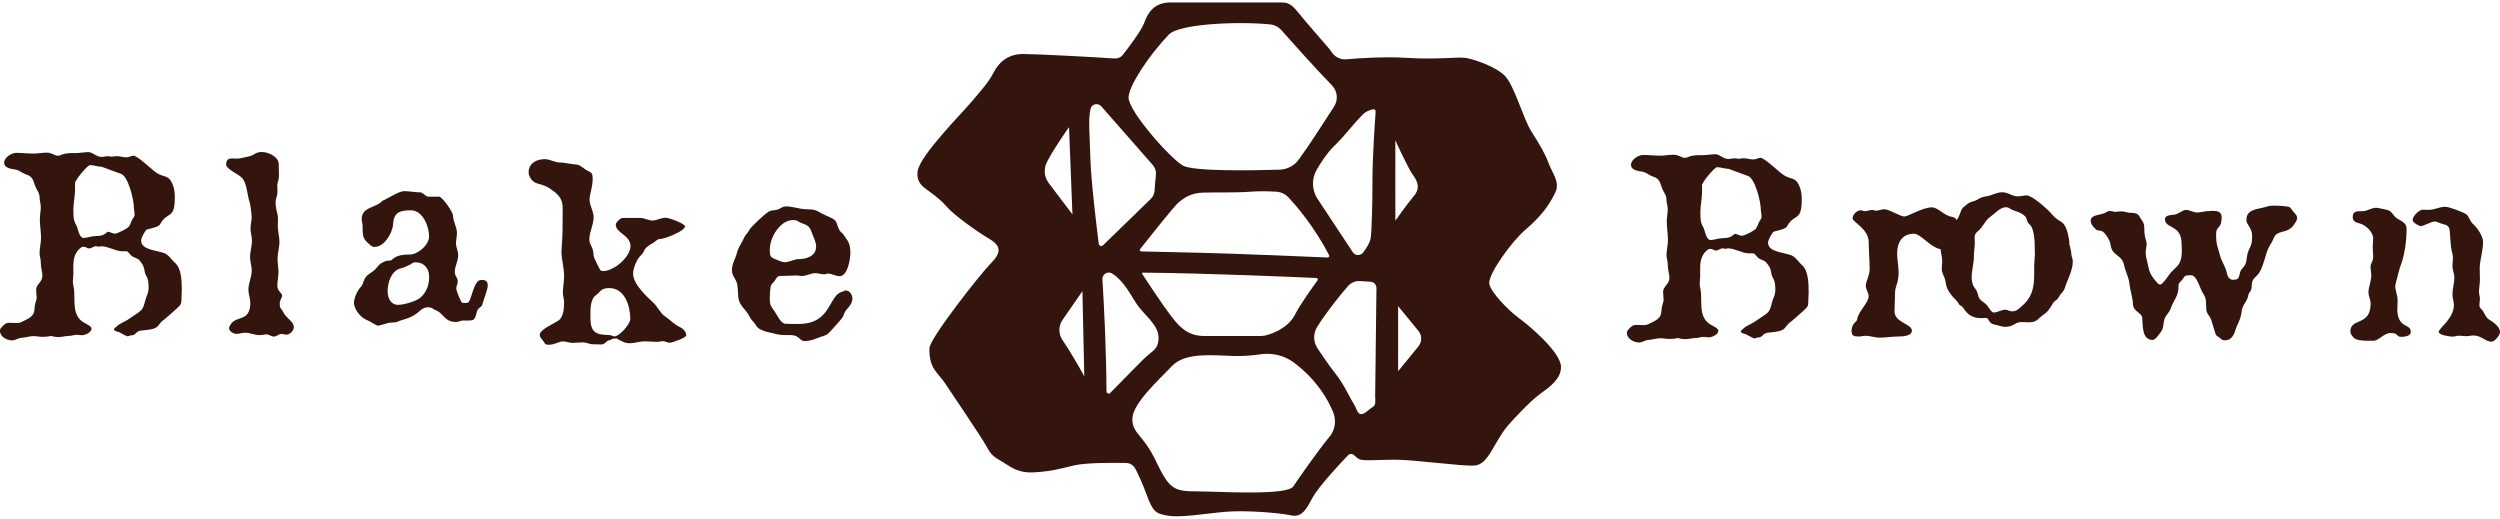
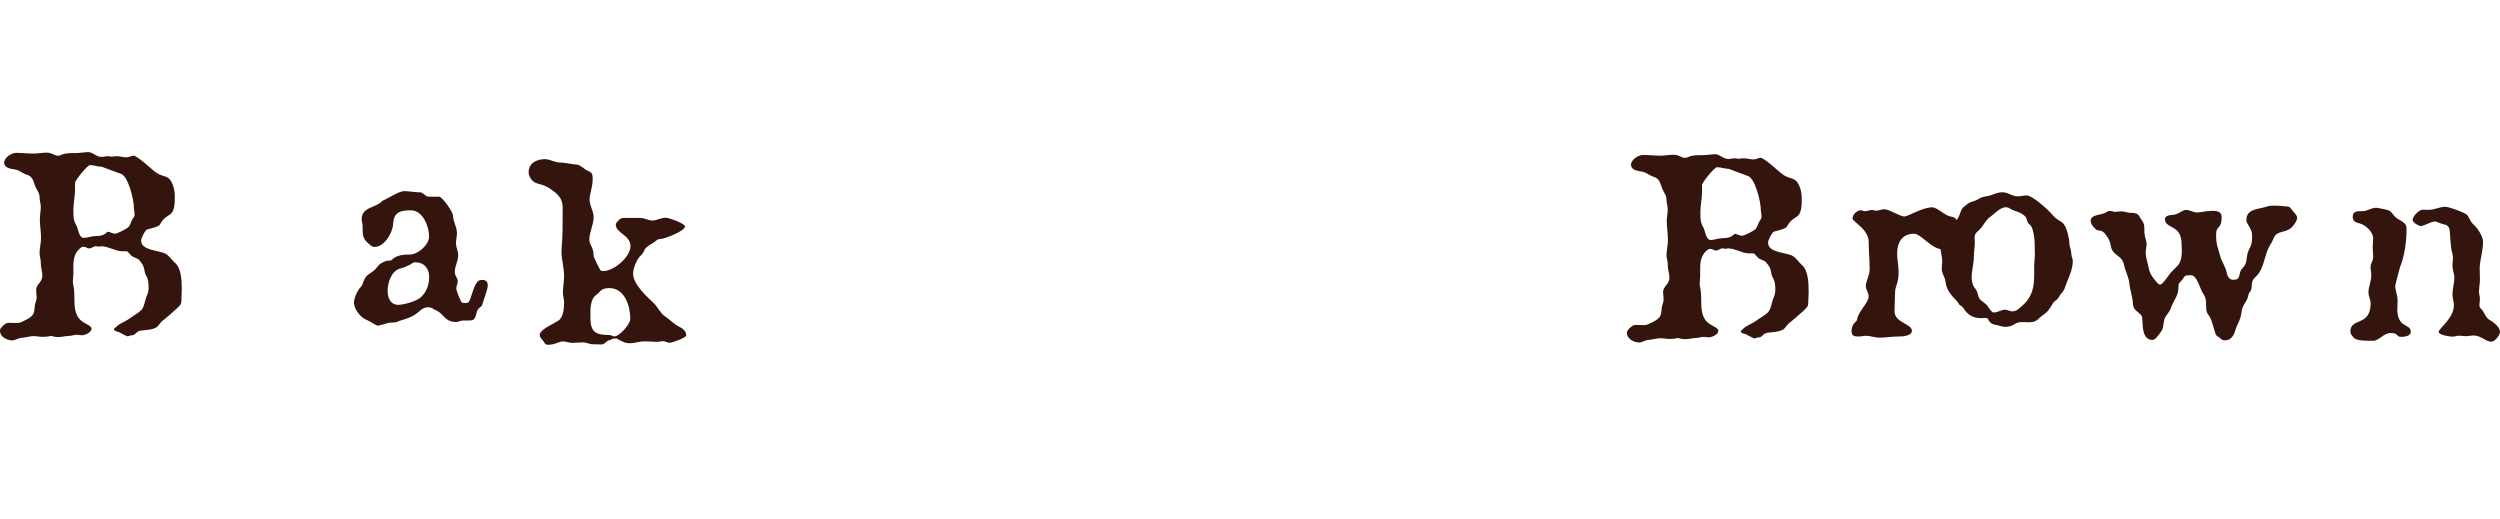
<svg xmlns="http://www.w3.org/2000/svg" width="506" height="105" viewBox="0 0 506 105" fill="none">
  <path d="M33.54 51.369C32.171 50.635 28.566 50.738 28.566 48.699C28.566 48.112 29.198 47.041 29.581 46.557C29.772 46.308 32.068 46.073 32.407 45.384C33.879 42.656 35.38 44.563 35.38 39.986C35.38 39.253 35.335 38.475 35.085 37.742C34.217 35.116 33.275 36.128 31.524 34.867C30.744 34.339 27.815 31.508 27.035 31.508C26.549 31.508 26.167 31.845 25.622 31.845C24.945 31.845 24.298 31.61 23.621 31.61C23.326 31.61 22.988 31.654 22.694 31.713C22.311 31.713 22.061 31.61 21.766 31.61C21.384 31.61 20.986 31.757 20.545 31.757C19.471 31.757 18.779 30.789 17.911 30.789C17.042 30.789 16.203 30.98 15.32 30.98H14.791C14.055 30.98 13.172 31.024 12.598 31.273C12.303 31.376 12.068 31.523 11.729 31.523C11.052 31.523 10.508 30.892 9.478 30.892C8.551 30.892 7.668 31.082 6.74 31.082C5.563 31.082 4.445 30.936 3.282 30.936C2.355 30.936 0.839 31.86 0.839 32.931C0.839 34.001 2.252 34.192 2.988 34.295C4.003 34.441 4.4 35.014 5.283 35.307C6.755 35.747 6.696 36.671 7.197 37.844C7.535 38.622 8.021 39.062 8.021 40.03C8.021 40.661 8.256 41.248 8.256 41.878C8.256 42.7 8.065 43.536 8.065 44.357C8.065 45.619 8.3 46.895 8.3 48.156C8.3 49.227 8.006 50.254 8.006 51.266C8.006 51.838 8.242 52.337 8.242 52.968C8.242 54.229 8.58 55.021 8.58 55.784C8.58 57.148 7.314 57.485 7.314 58.703C7.314 59.143 7.417 59.671 7.417 60.17C7.417 60.463 7.373 60.742 7.27 60.991C6.593 62.795 7.712 63.617 4.93 64.893C4.253 65.186 4.194 65.377 3.355 65.377C3.061 65.377 2.428 65.333 1.943 65.333C1.648 65.333 1.413 65.377 1.266 65.436C0.883 65.626 0.044 66.36 0 66.8V66.99C0 68.164 1.413 68.897 2.487 68.897C3.076 68.897 3.665 68.413 4.4 68.369C5.18 68.325 6.019 68.032 6.74 68.032C7.373 68.032 8.006 68.178 8.654 68.178C9.183 68.178 9.772 68.135 10.317 67.988C10.802 68.135 11.288 68.222 11.832 68.222C12.568 68.222 13.245 67.988 13.981 67.988C14.57 67.988 14.952 67.753 15.556 67.753C15.894 67.753 16.233 67.856 16.527 67.856C17.204 67.856 18.529 67.328 18.529 66.492C18.529 66.008 17.351 65.523 16.954 65.274C14.32 63.705 15.379 60.404 14.894 58.028C14.849 57.691 14.746 57.397 14.746 57.06C14.746 56.532 14.849 56.048 14.849 55.549V54.082C14.849 52.469 15.041 51.017 16.557 49.99C16.66 49.99 16.807 49.946 16.939 49.946C17.425 49.946 17.616 50.283 18.014 50.283C18.543 50.283 18.941 49.843 19.382 49.843C19.574 49.843 19.765 49.887 19.971 49.946C20.162 49.902 20.354 49.843 20.56 49.843C21.825 49.843 23.488 50.855 24.666 50.855H25.343C26.02 50.855 25.725 50.899 26.564 51.721C27.006 52.161 27.83 52.205 28.227 52.689C28.963 53.613 29.096 53.804 29.302 55.021C29.449 56.033 30.081 55.843 30.081 58.219C30.081 58.806 29.934 59.392 29.699 59.92C29.316 60.786 29.213 62.209 28.521 62.839C27.845 63.47 26.903 63.954 26.123 64.541C25.387 65.069 24.209 65.465 23.636 66.052C23.488 66.198 23.047 66.492 23.047 66.682C23.15 67.064 23.827 67.122 24.062 67.21C24.357 67.357 25.637 68.076 25.828 68.076C26.02 68.076 26.27 67.885 26.505 67.885C27.683 67.885 27.285 66.961 28.845 66.873C32.76 66.58 31.524 65.802 33.334 64.585C33.584 64.394 35.438 62.781 35.733 62.487C36.851 61.416 36.66 61.622 36.748 59.906C36.748 59.524 36.792 59.084 36.792 58.688C36.792 57.075 36.748 54.361 35.468 53.246C34.791 52.674 34.291 51.779 33.511 51.354H33.555L33.54 51.369ZM26.932 44.166C26.549 44.695 26.491 45.281 26.108 45.824C25.814 46.264 23.856 47.232 23.326 47.291C22.738 47.291 22.208 46.91 21.914 46.91C21.428 46.91 21.428 47.775 19.426 47.775C18.499 47.775 17.616 48.156 16.939 48.156C16.159 48.156 15.821 46.748 15.674 46.161C15.526 45.633 15.188 45.237 15.041 44.695C14.849 44.064 14.849 43.14 14.849 42.509C14.849 41.101 15.188 39.737 15.188 38.373V37.008C15.232 36.422 17.719 33.415 18.205 33.415C18.985 33.415 19.78 33.752 20.604 33.752C20.604 33.752 23.915 35.014 24.416 35.16C25.931 35.542 27.094 40.411 27.094 41.981C27.094 42.465 27.241 42.905 27.241 43.389C27.241 43.682 27.138 43.917 26.947 44.166V44.137L26.932 44.166Z" fill="#34150D" />
-   <path d="M57.353 63.235C57.014 62.414 56.617 62.605 56.617 61.475C56.617 60.654 57.103 60.258 57.103 59.862C57.103 59.275 56.131 58.996 56.131 57.808C56.131 56.943 56.367 56.004 56.367 55.08C56.367 54.214 56.175 53.32 56.175 52.41C56.175 51.237 56.558 50.122 56.558 48.963C56.558 47.892 56.22 46.822 56.22 45.707C56.22 45.267 56.264 44.841 56.264 44.387C56.264 44.152 56.264 43.903 56.22 43.653C56.028 42.788 55.778 41.952 55.778 41.072C55.778 40.25 56.161 39.561 56.161 38.739C56.161 38.446 56.117 38.065 56.117 37.669C56.117 37.375 56.161 37.096 56.22 36.891C56.411 36.363 56.455 35.923 56.455 35.38C56.455 35.336 56.455 35.278 56.411 33.195C56.411 31.728 54.262 30.76 52.996 30.76C52.217 30.76 51.731 30.994 51.083 31.434C50.892 31.581 48.449 32.109 48.111 32.109C47.772 32.109 47.434 32.065 47.036 32.065C46.359 32.065 45.77 32.212 45.77 33.327C45.77 34.192 48.258 35.278 48.935 35.952C50.009 37.023 50.009 39.502 50.553 41.013C50.701 41.497 50.936 43.448 50.936 43.932C50.936 44.709 50.701 45.487 50.701 46.323C50.701 47.1 50.995 47.878 50.995 48.714C50.995 49.828 50.612 50.899 50.612 52.073C50.612 52.953 50.951 53.833 50.951 54.742C50.951 56.062 50.274 57.324 50.274 58.644C50.274 59.51 50.657 60.404 50.657 61.314C50.657 65.054 47.978 63.939 46.845 65.45C46.609 65.744 46.359 66.081 46.359 66.462C46.359 67.049 47.286 67.577 47.831 67.577C48.42 67.577 48.949 67.342 49.597 67.342C50.568 67.342 51.51 67.826 52.526 67.826C53.011 67.826 53.453 67.68 53.894 67.68C54.527 67.68 54.866 68.12 55.41 68.12C55.999 68.12 56.337 67.592 57.029 67.592C57.323 67.592 57.618 67.739 57.956 67.739C58.633 67.739 59.472 66.961 59.472 66.228C59.472 65.01 57.809 64.335 57.367 63.221H57.397L57.353 63.235Z" fill="#34150D" />
  <path d="M97.413 56.65C95.794 56.65 95.456 60.933 94.734 61.227C94.543 61.33 94.293 61.33 94.058 61.33C93.866 61.33 93.616 61.33 93.469 61.183C93.174 60.933 92.35 58.792 92.35 58.367C92.35 57.882 92.645 57.501 92.645 56.958C92.645 56.137 92.056 55.99 92.056 55.007C92.056 53.834 92.733 52.91 92.733 51.648C92.733 50.724 92.291 50.035 92.291 49.258C92.291 48.583 92.483 47.893 92.483 47.16C92.483 45.898 91.703 44.872 91.703 43.654C91.703 43.023 89.745 40.06 88.921 39.811H87.214C86.876 39.811 86.537 39.811 86.346 39.708C86.007 39.518 85.419 38.931 85.08 38.931C83.859 38.931 82.887 38.682 81.813 38.682C80.739 38.682 78.59 40.148 77.413 40.633C76.191 42.099 73.204 41.806 73.204 44.329C73.204 44.813 73.395 45.253 73.395 45.737V46.368C73.395 47.145 73.439 47.981 73.925 48.612C74.116 48.905 75.146 49.83 75.441 49.932C75.543 49.976 75.676 49.976 75.823 49.976C77.825 49.976 79.488 47.057 79.576 45.297C79.723 42.965 80.945 42.569 83.182 42.569C85.581 42.569 86.846 45.825 86.846 47.864C86.846 49.566 84.594 51.516 82.931 51.516C81.71 51.516 80.297 51.619 79.37 52.529C79.135 52.763 78.884 52.763 78.59 52.763C78.399 52.763 78.207 52.763 78.001 52.866C76.338 53.541 76.677 53.937 75.602 54.817C74.925 55.389 74.234 55.594 73.792 56.474C73.498 57.002 73.454 57.648 73.012 58.088C72.379 58.718 71.644 60.332 71.644 61.197C71.644 62.708 73.056 64.351 74.425 64.85C74.808 64.996 76.235 65.921 76.427 65.921C76.721 65.921 77.987 65.539 78.325 65.437C79.002 65.187 79.841 65.393 80.474 65.099C80.959 64.865 81.489 64.762 82.049 64.571C82.784 64.337 83.461 64.043 84.109 63.603C84.933 63.075 85.478 62.195 86.596 62.195C86.979 62.195 87.567 62.298 87.817 62.635C89.878 63.266 89.819 65.172 92.306 65.172C92.836 65.172 93.086 64.938 93.572 64.879H94.249C94.838 64.879 95.573 64.879 95.765 64.733C96.545 64.146 96.25 63.075 96.883 62.444C97.413 61.858 97.457 62.298 97.751 61.227C97.987 60.361 98.723 58.498 98.723 57.824C98.723 56.812 98.237 56.65 97.354 56.65L97.413 56.68V56.65ZM85.154 60.185C84.33 60.963 81.739 61.696 80.606 61.696C79.046 61.696 78.457 60.288 78.457 58.924C78.457 57.222 79.193 54.831 81.004 54.347C81.739 54.157 82.416 53.863 83.064 53.526C83.358 53.379 83.594 53.086 83.991 53.086C85.845 53.086 86.861 54.303 86.861 56.049C86.861 57.662 86.331 59.114 85.154 60.185Z" fill="#34150D" />
  <path d="M137.618 66.199C136.353 65.613 135.617 64.689 134.498 63.955C133.718 63.471 133.085 62.048 132.247 61.285C130.834 59.965 128.14 57.486 128.14 55.403C128.14 54.333 128.862 52.484 129.656 51.751C130.878 50.592 129.759 50.534 132.188 49.169C132.865 48.788 132.865 48.392 133.807 48.348C134.631 48.304 138.648 46.734 138.648 45.825C138.648 45.238 135.381 44.065 134.734 44.065C133.762 44.065 132.879 44.637 132.099 44.637C131.275 44.637 130.436 44.109 129.568 44.109H126.051C125.609 44.109 124.638 44.974 124.638 45.473C124.638 47.175 127.611 47.615 127.611 49.8C127.611 51.986 124.299 54.861 122.092 54.861C121.9 54.861 121.709 54.861 121.562 54.714C121.371 54.567 120.149 52.044 120.149 51.795C120.149 49.991 119.281 49.595 119.281 48.495C119.281 46.925 120.149 45.532 120.149 43.962C120.149 42.701 119.325 41.63 119.325 40.368C119.325 39.254 119.958 37.934 119.958 36.232C119.958 34.618 119.516 35.014 118.398 34.237C117.323 33.46 117.323 33.313 115.911 33.225C115.042 33.122 114.145 32.888 113.276 32.888C112.261 32.888 111.378 32.213 110.259 32.213C108.596 32.213 106.992 33.034 106.992 34.883C106.992 35.22 107.095 35.513 107.228 35.807C108.008 37.273 108.802 37.024 110.156 37.567C110.936 37.86 111.569 38.344 112.217 38.828C113.335 39.694 113.88 40.633 113.88 42.041V43.258C113.88 45.546 113.88 47.835 113.688 50.079V50.372C113.644 50.519 113.644 50.71 113.644 50.9C113.644 52.558 114.174 54.201 114.174 55.858C114.174 57.017 113.924 58.146 113.924 59.261C113.924 59.892 114.174 60.523 114.174 61.168C114.174 62.283 114.071 64.131 113.056 64.865C112.231 65.436 109.244 66.713 109.244 67.74C109.244 68.224 109.582 68.561 109.877 68.913C110.362 69.485 110.171 69.778 111.039 69.778C112.305 69.778 113.188 69.104 113.909 69.104C114.586 69.104 115.175 69.397 115.867 69.397C116.602 69.397 117.279 69.294 118.015 69.294C118.692 69.294 119.281 69.676 119.973 69.676C120.561 69.676 121.135 69.72 121.739 69.72C122.224 69.72 122.519 69.338 122.901 69.045C123.24 68.752 123.431 69.001 123.873 68.605C124.108 68.561 124.402 68.502 124.653 68.502C124.903 68.502 125.035 68.605 125.182 68.737C126.007 69.074 126.36 69.47 127.434 69.47C128.508 69.47 129.436 69.089 130.451 69.089C131.319 69.089 132.217 69.192 133.085 69.192C133.468 69.192 133.821 69.045 134.204 69.045C134.645 69.045 135.072 69.382 135.528 69.382C135.985 69.382 138.899 68.37 138.899 67.871C138.899 67.138 138.266 66.507 137.633 66.214L137.618 66.199ZM124.343 68.091C124.005 68.091 123.77 67.798 123.166 67.798C120.429 67.798 119.502 67.065 119.502 64.292V63.28C119.502 62.312 119.546 61.373 120.031 60.405C120.326 59.819 120.959 59.584 121.356 59.085C121.842 58.454 122.533 58.308 123.313 58.308C126.477 58.308 127.567 61.96 127.567 64.586C127.567 65.598 125.374 68.091 124.343 68.091Z" fill="#34150D" />
-   <path d="M171.233 58.748C170.982 58.748 170.747 58.998 170.497 59.042C167.612 59.717 168.392 65.569 161.608 65.569C160.739 65.569 159.842 65.569 158.973 65.525C158.002 65.481 157.31 63.765 156.825 63.09C156.045 61.917 155.809 61.917 155.809 60.318C155.809 59.585 155.853 58.851 155.956 58.133C156.059 57.502 156.398 57.355 156.736 56.915C156.972 56.578 157.178 56.138 157.56 55.903C157.663 55.903 157.752 55.859 157.855 55.859C159.032 55.859 160.151 55.756 161.269 55.756C161.608 55.756 161.946 55.859 162.24 55.859C163.256 55.859 164.095 55.287 165.022 55.287C165.611 55.287 166.185 55.522 166.788 55.522C167.082 55.522 167.318 55.375 167.612 55.375C168.348 55.375 169.128 55.903 169.908 55.903C171.615 55.903 172.116 52.353 172.116 51.136C172.116 50.124 171.924 49.082 171.247 48.275C170.909 47.835 170.762 47.395 170.32 47.058C169.54 46.486 169.584 45.254 168.996 44.579C168.657 44.198 166.847 43.508 166.258 43.171C164.934 42.393 164.698 42.393 163.094 42.349C161.77 42.305 160.46 41.777 159.135 41.777C158.311 41.777 158.12 42.159 157.428 42.408C156.751 42.643 156.162 42.452 155.471 42.892C154.794 43.332 151.968 45.899 151.659 46.544C151.365 47.175 150.879 47.469 150.585 48.158C150.202 49.082 149.466 50.006 149.216 50.974C148.922 52.294 148.142 53.307 148.142 54.671C148.142 56.035 149.069 56.372 149.26 57.824C149.496 59.526 149.113 60.597 150.231 62.064C150.717 62.694 151.203 63.134 151.6 63.868C151.85 64.396 151.983 64.587 152.424 65.085C153.293 66.009 152.91 66.244 154.279 66.845C154.911 67.139 155.397 67.183 156.089 67.374C157.016 67.608 157.796 67.814 158.767 67.814H159.93C161.931 67.814 161.696 69.031 162.903 69.031C164.021 69.031 165.007 68.591 166.023 68.21C167.244 67.769 167.185 68.019 168.274 66.845C169.01 66.068 169.643 65.291 170.335 64.513C170.776 64.029 170.82 63.252 171.306 62.709C171.88 62.078 172.528 61.345 172.528 60.421C172.528 59.746 172.042 58.807 171.203 58.807V58.778L171.233 58.748ZM155.809 50.432C155.809 48.099 157.87 44.594 160.401 44.55H160.739C161.416 44.55 161.666 44.99 162.314 45.18C163.874 45.708 163.933 46.105 164.463 47.469C164.757 48.246 165.184 49.082 165.184 49.904C165.184 51.81 163.285 52.441 161.681 52.441C160.666 52.441 159.871 53.072 158.797 53.072C158.267 53.072 157.384 52.632 156.883 52.441C155.868 52.06 155.809 51.708 155.809 50.74V50.446V50.432Z" fill="#34150D" />
  <path d="M362.832 51.794C361.463 51.061 357.858 51.164 357.858 49.125C357.858 48.538 358.49 47.467 358.873 46.983C359.064 46.734 361.36 46.499 361.699 45.81C363.17 43.081 364.672 44.988 364.672 40.412C364.672 39.678 364.627 38.901 364.377 38.168C363.494 35.542 362.567 36.554 360.816 35.293C360.036 34.765 357.107 31.934 356.327 31.934C355.841 31.934 355.459 32.271 354.914 32.271C354.237 32.271 353.59 32.036 352.913 32.036C352.618 32.036 352.28 32.08 351.986 32.139C351.603 32.139 351.353 32.036 351.058 32.036C350.676 32.036 350.278 32.183 349.837 32.183C348.763 32.183 348.071 31.215 347.203 31.215C346.334 31.215 345.495 31.405 344.612 31.405H344.083C343.361 31.405 342.464 31.45 341.89 31.699C341.595 31.802 341.36 31.948 341.007 31.948C340.33 31.948 339.785 31.317 338.755 31.317C337.828 31.317 336.945 31.508 336.018 31.508C334.855 31.508 333.722 31.361 332.559 31.361C331.632 31.361 330.116 32.286 330.116 33.356C330.116 34.427 331.544 34.618 332.265 34.721C333.28 34.867 333.678 35.439 334.561 35.733C336.032 36.173 335.973 37.097 336.474 38.27C336.812 39.048 337.298 39.488 337.298 40.456C337.298 41.087 337.548 41.673 337.548 42.304C337.548 43.126 337.357 43.962 337.357 44.783C337.357 46.044 337.592 47.321 337.592 48.582C337.592 49.653 337.298 50.68 337.298 51.692C337.298 52.264 337.548 52.763 337.548 53.393C337.548 54.655 337.887 55.447 337.887 56.21C337.887 57.574 336.606 57.911 336.606 59.129C336.606 59.569 336.709 60.097 336.709 60.595C336.709 60.889 336.665 61.167 336.562 61.417C335.885 63.221 337.004 64.042 334.222 65.319C333.545 65.612 333.486 65.803 332.647 65.803C332.353 65.803 331.72 65.759 331.235 65.759C330.94 65.759 330.705 65.803 330.558 65.861C330.175 66.052 329.336 66.785 329.292 67.225V67.416C329.292 68.575 330.705 69.323 331.779 69.323C332.368 69.323 332.942 68.839 333.692 68.795C334.472 68.751 335.311 68.458 336.032 68.458C336.665 68.458 337.298 68.604 337.931 68.604C338.461 68.604 339.049 68.56 339.594 68.414C340.08 68.56 340.565 68.648 341.11 68.648C341.846 68.648 342.523 68.414 343.258 68.414C343.832 68.414 344.23 68.179 344.818 68.179C345.157 68.179 345.495 68.282 345.79 68.282C346.467 68.282 347.791 67.754 347.791 66.917C347.791 66.433 346.629 65.949 346.217 65.7C343.582 64.13 344.656 60.83 344.156 58.454C344.112 58.117 344.009 57.823 344.009 57.486C344.009 56.958 344.112 56.474 344.112 55.975V54.508C344.112 52.895 344.303 51.442 345.819 50.416C345.922 50.416 346.055 50.372 346.202 50.372C346.687 50.372 346.879 50.709 347.276 50.709C347.806 50.709 348.203 50.269 348.645 50.269C348.836 50.269 349.027 50.313 349.219 50.372C349.41 50.328 349.601 50.269 349.807 50.269C351.073 50.269 352.736 51.281 353.913 51.281H354.59C355.267 51.281 354.973 51.325 355.812 52.147C356.253 52.587 357.078 52.63 357.475 53.115C358.211 54.039 358.343 54.229 358.549 55.447C358.696 56.459 359.329 56.268 359.329 58.645C359.329 59.231 359.182 59.803 358.947 60.346C358.564 61.212 358.461 62.634 357.784 63.265C357.107 63.896 356.165 64.38 355.385 64.966C354.664 65.495 353.487 65.891 352.898 66.477C352.751 66.624 352.324 66.917 352.324 67.108C352.427 67.49 353.104 67.548 353.34 67.636C353.634 67.783 354.914 68.502 355.106 68.502C355.297 68.502 355.547 68.311 355.783 68.311C356.945 68.311 356.563 67.387 358.123 67.299C362.023 67.005 360.801 66.228 362.611 65.011C362.847 64.82 364.716 63.206 365.01 62.913C366.129 61.842 365.937 62.048 366.026 60.331C366.026 59.95 366.07 59.51 366.07 59.114C366.07 57.5 366.026 54.787 364.745 53.672C364.068 53.1 363.583 52.205 362.788 51.78H362.817L362.832 51.794ZM356.239 44.592C355.856 45.12 355.797 45.707 355.415 46.25C355.12 46.69 353.163 47.658 352.633 47.717C352.044 47.717 351.515 47.335 351.22 47.335C350.735 47.335 350.735 48.201 348.733 48.201C347.806 48.201 346.923 48.582 346.246 48.582C345.466 48.582 345.127 47.174 344.98 46.587C344.833 46.059 344.495 45.663 344.347 45.12C344.156 44.49 344.156 43.566 344.156 42.935C344.156 41.527 344.495 40.163 344.495 38.798V37.434C344.539 36.847 347.041 33.84 347.512 33.84C348.292 33.84 349.086 34.178 349.91 34.178C349.91 34.178 353.222 35.439 353.707 35.586C355.223 35.967 356.386 40.837 356.386 42.407C356.386 42.891 356.533 43.331 356.533 43.815C356.533 44.108 356.43 44.343 356.239 44.592Z" fill="#34150D" />
  <path d="M418.861 49.184C418.758 48.113 418.375 46.118 417.639 45.282C417.153 44.71 416.315 44.607 415.24 43.287C414.563 42.466 411.34 39.547 410.207 39.547C409.618 39.547 409.03 39.737 408.397 39.737C407.131 39.737 406.543 38.916 405.277 38.916C404.011 38.916 403.172 39.591 402.01 39.737C401.127 39.884 400.98 39.987 400.2 40.412C399.464 40.852 398.934 40.706 398.139 41.336C397.065 42.202 397.109 42.114 396.623 43.434C396.476 43.859 396.255 44.226 396.02 44.549C395.858 44.182 395.505 43.918 395.063 43.874C393.592 43.727 392.238 41.967 391.046 41.967C389.044 41.967 386.263 43.815 385.394 43.815C384.614 43.815 382.318 42.348 381.435 42.348C380.803 42.348 380.273 42.642 379.728 42.642C379.434 42.642 379.154 42.495 378.904 42.495C378.418 42.495 377.977 42.744 377.491 42.744C377.153 42.744 376.917 42.554 376.623 42.554C375.946 42.554 374.96 43.331 374.96 44.211C374.96 44.945 378.227 46.309 378.227 49.037C378.227 50.841 378.418 52.631 378.418 54.435C378.418 55.843 377.638 56.914 377.638 57.838C377.638 58.615 378.212 59.202 378.212 59.98C378.212 61.3 376.02 63.133 375.872 64.703C375.828 65.143 374.754 65.436 374.754 66.991C374.754 68.106 375.431 68.106 376.329 68.106C376.77 68.106 377.109 67.959 377.55 67.959C378.521 67.959 379.463 68.341 380.435 68.341C381.7 68.341 382.922 68.106 384.187 68.106C384.909 68.106 386.969 68.062 386.969 66.932C386.969 65.524 383.452 65.319 383.452 63.031C383.452 61.813 383.555 60.596 383.555 59.378C383.555 57.721 384.276 57.53 384.276 55.095C384.276 53.834 383.981 52.557 383.981 51.296C383.981 49.052 385.012 47.306 387.396 47.306C388.735 47.306 390.575 49.991 392.782 50.445C392.841 51.267 393.106 52.059 393.106 52.88C393.106 53.364 393.003 53.892 393.003 54.45C393.003 55.315 393.592 55.961 393.739 56.841C393.974 58.307 394.224 58.791 395.152 59.95C395.534 60.434 396.123 60.874 396.417 61.417C396.756 62.048 396.991 61.755 397.344 62.297C398.316 63.808 399.302 64.395 401.097 64.395C401.347 64.395 401.627 64.351 401.877 64.351H402.069C402.554 64.395 402.451 65.524 403.776 65.715C404.409 65.818 405.189 66.155 405.777 66.155C407.735 66.155 407.632 65.187 409.236 65.187C409.721 65.187 410.207 65.231 410.649 65.231C411.326 65.231 411.973 65.128 412.562 64.556C413.047 64.072 413.592 63.735 414.122 63.295C415.005 62.517 415.343 61.447 415.829 61.006C416.27 60.625 416.418 60.669 416.756 60.038C417.095 59.408 417.727 58.968 417.919 58.278C418.493 56.474 419.538 54.772 419.538 52.836C419.538 52.308 419.243 51.971 419.243 51.428C419.243 50.695 418.905 49.961 418.802 49.184V49.154L418.861 49.184ZM411.87 51.135C411.87 52.059 411.723 52.939 411.723 53.863V55.227C411.723 57.809 411.532 59.95 409.236 61.945C408.603 62.473 408.206 63.016 407.234 63.016C406.749 63.016 406.307 62.679 405.866 62.679C405.086 62.679 404.306 63.251 403.526 63.251C403.084 63.251 402.701 62.517 402.495 62.239C401.863 61.27 401.333 61.227 400.729 60.537C400.288 60.053 400.391 59.129 399.802 58.44C399.228 57.765 399.066 56.929 399.066 56.107C399.066 54.743 399.508 53.379 399.508 51.971C399.508 51.003 399.699 50.02 399.699 49.052C399.699 48.714 399.655 48.377 399.655 48.084C399.655 47.644 399.758 47.262 400.288 46.822C401.406 45.898 401.76 44.681 402.687 44.006C403.57 43.375 404.835 41.952 405.91 41.952C406.248 41.952 406.484 41.996 406.778 42.187C407.749 42.862 408.691 42.715 409.795 43.698C410.428 44.27 410.03 44.769 410.766 45.399C411.797 46.265 411.841 49.096 411.841 50.695V51.135H411.87Z" fill="#34150D" />
  <path d="M462.245 41.718C461.613 41.674 460.98 41.615 460.288 41.615C459.758 41.615 459.214 41.659 458.669 41.85C457.095 42.378 454.666 42.231 454.666 44.52C454.666 45.488 455.829 46.089 455.829 47.732C455.829 50.02 455.343 49.785 454.902 51.326C454.71 52 454.755 52.837 454.46 53.467C454.019 54.391 453.533 54.289 453.283 55.565C453.136 56.43 452.797 56.636 451.958 56.636C451.222 56.636 450.796 55.858 450.693 55.227C450.501 54.01 449.618 52.939 449.324 51.678C448.838 49.727 448.544 49.771 448.544 47.336C448.544 45.634 449.663 46.47 449.663 43.933C449.663 42.818 448.735 42.671 447.808 42.671C447.573 42.671 447.367 42.715 447.131 42.715C446.307 42.715 445.512 43.009 444.688 43.009C443.908 43.009 443.216 42.481 442.436 42.481C441.715 42.481 440.773 43.493 439.758 43.493C439.272 43.493 438.183 43.639 438.183 44.314C438.183 46.412 441.553 45.326 441.553 49.375C441.553 49.756 441.598 50.255 441.598 50.739C441.598 51.854 441.45 53.027 440.729 53.805L439.405 55.125C439.022 55.565 437.742 57.604 437.212 57.604C436.918 57.604 436.638 57.266 436.476 57.076C434.769 55.125 435.063 54.641 434.475 52.455C434.372 52.015 434.283 51.634 434.283 51.194C434.283 50.563 434.475 49.932 434.475 49.287C434.475 48.803 434.092 48.069 434.033 47.101C433.989 46.28 434.121 45.4 433.592 44.71C433.209 44.226 432.959 43.39 432.326 43.199C431.737 43.009 431.06 43.155 430.472 42.965C430.089 42.862 429.692 42.774 429.294 42.774C428.897 42.774 428.514 42.877 428.132 42.877C427.749 42.877 427.396 42.686 427.013 42.686C426.719 42.686 426.439 42.877 426.189 43.023C425.365 43.551 423.157 43.361 423.157 44.681C423.157 45.414 423.79 46.045 424.276 46.485C424.85 46.969 425.497 45.957 426.866 48.539C427.307 49.36 427.101 50.24 427.749 50.974C428.617 51.942 429.603 52.132 429.898 53.599C430.192 55.007 430.869 56.078 431.016 57.545C431.119 58.718 431.693 60.42 431.693 61.344C431.693 63.192 433.547 63.192 433.592 64.41C433.695 65.877 433.547 68.796 435.652 68.796C436.138 68.796 436.476 68.311 436.77 67.974C437.786 66.654 437.742 66.713 437.992 64.967C438.183 63.808 439.022 63.5 439.405 62.297C439.935 60.728 440.921 59.965 440.921 58.102C440.921 57.428 440.965 57.369 441.45 56.885C442.378 55.873 441.833 55.711 443.511 55.711C444.673 55.711 445.321 58.586 445.91 59.408C446.69 60.567 446.439 61.168 446.543 62.474C446.587 63.442 447.028 63.691 447.426 64.424C447.72 65.055 448.353 67.637 448.588 67.871C448.824 68.106 449.162 68.253 449.412 68.502C449.707 68.796 449.942 68.884 450.339 68.884C451.414 68.884 452.047 68.062 452.341 67.123C452.827 65.422 453.518 64.879 453.71 62.987C453.857 61.667 454.872 61.036 455.078 59.687C455.181 59.012 455.755 59.114 455.755 57.78C455.755 56.313 456.579 56.225 457.227 55.257C458.095 53.937 458.404 52 458.993 50.533C459.287 49.756 459.817 49.169 460.112 48.392C460.847 46.25 462.937 47.571 464.365 45.385C464.6 45.004 464.939 44.608 464.939 44.123C464.939 43.684 464.644 43.346 464.365 43.053C463.349 41.982 463.923 41.835 462.216 41.733L462.245 41.718Z" fill="#34150D" />
  <path d="M485.234 62.444C485.234 61.916 485.278 61.373 485.278 60.83C485.278 59.759 484.792 58.776 484.792 57.867C484.792 57.676 485.719 54.127 485.822 53.921C486.691 51.736 487.088 48.817 487.088 46.426C487.088 46.323 487.088 45.795 486.941 45.56C486.411 44.68 485.278 44.49 484.645 43.756C484.204 43.272 484.115 42.891 483.468 42.583C483.173 42.436 481.216 42.055 480.936 42.055C480.009 42.055 479.273 42.627 478.39 42.729C477.566 42.832 476.286 42.495 476.198 43.742V43.976C476.198 44.9 476.978 45.047 477.655 45.238C478.876 45.575 480.333 46.998 480.333 48.245C480.333 48.875 480.23 49.462 480.23 50.049C480.23 50.68 480.333 51.31 480.333 51.941C480.333 52.953 479.803 53.261 479.803 53.995C479.803 54.581 479.95 55.168 479.95 55.755C479.95 56.972 479.376 57.999 479.376 59.202C479.376 59.935 479.818 60.61 479.818 61.388C479.818 66.155 475.712 64.204 475.712 67.123C475.712 67.563 476.006 67.856 476.242 68.194C476.727 68.868 478.155 68.971 479.259 68.971H480.377C481.496 68.971 482.438 67.401 483.88 67.401C485.499 67.401 484.998 68.179 485.94 68.179C486.573 68.179 487.942 68.076 487.942 67.167C487.942 65.363 485.204 66.639 485.204 62.4L485.234 62.444Z" fill="#34150D" />
  <path d="M503.793 64.688C503.116 64.248 502.91 63.471 502.468 62.84C502.13 62.4 501.835 62.356 501.835 61.725C501.835 61.285 501.938 60.86 501.938 60.464C501.938 59.98 501.747 59.598 501.747 59.099C501.747 58.278 501.938 57.442 501.938 56.621C501.938 55.902 501.894 55.212 501.894 54.523V54.083C501.997 52.323 502.571 50.724 502.571 48.92C502.571 47.849 501.453 46.147 500.614 45.414C499.878 44.783 499.731 43.8 499.245 43.419C498.612 42.935 495.684 41.85 494.904 41.85C493.785 41.85 492.755 42.48 491.445 42.48C491.107 42.48 490.709 42.436 490.371 42.436C489.635 42.436 488.311 43.757 488.311 44.534C488.311 45.018 489.532 45.751 489.974 45.751C490.651 45.751 492.034 44.827 492.858 44.827C493.197 44.827 493.874 45.209 494.286 45.311C495.36 45.561 495.743 45.693 495.846 46.925C495.89 47.658 496.037 49.99 496.184 50.577C496.331 51.105 496.478 51.692 496.478 52.279C496.478 52.763 496.375 53.247 496.375 53.79C496.375 54.611 496.758 55.359 496.758 56.224C496.758 57.339 496.375 58.469 496.375 59.628C496.375 60.346 496.67 60.992 496.67 61.725C496.67 64.497 493.594 66.448 493.594 67.167C493.594 67.842 495.89 68.135 496.42 68.135C496.861 68.135 497.244 67.945 497.7 67.945C498.23 67.945 498.715 68.047 499.216 68.047C499.716 68.047 500.143 67.9 500.629 67.9C502.203 67.9 503.072 69.162 504.293 69.162C504.926 69.162 506 67.842 506 67.211C506 66.096 504.632 65.216 503.808 64.688H503.793Z" fill="#34150D" />
-   <path d="M307.335 64.292C305.569 63.075 301.448 58.953 301.419 57.266C301.375 55.301 305.893 48.92 308.822 46.426C311.75 43.918 313.502 41.674 314.797 38.96C315.797 36.863 314.179 35.029 313.472 33.108C312.766 31.186 311.691 29.323 309.999 26.698C308.307 24.072 306.496 17.236 304.568 15.33C302.699 13.467 298.505 12.044 296.754 11.736C295.076 11.443 290.999 12.117 284.686 11.707C280.624 11.428 274.664 11.78 272.574 12C271.426 12.117 270.307 11.633 269.616 10.68L268.998 9.829C268.998 9.829 263.95 4.035 262.669 2.422C261.389 0.823 260.638 0.5 259.358 0.5H236.885C233.618 0.5 232.308 2.568 231.602 4.592C231.072 6.118 228.467 9.55 227.245 11.12C226.848 11.619 226.23 11.883 225.597 11.839C221.933 11.575 209.791 10.929 207.054 10.929C203.949 10.929 202.109 12.719 201.152 14.596C200.21 16.474 198.739 18.131 196.619 20.625C194.5 23.119 186.332 31.347 185.744 34.56C185.42 36.364 186.332 37.42 187.186 38.08C188.039 38.74 190.247 40.192 191.572 41.791C192.896 43.39 197.679 46.837 199.916 48.143C202.639 49.712 202.83 50.988 200.49 53.364C198.4 55.477 188.172 68.473 188.113 70.482C188.025 74.677 189.82 75.382 191.233 77.508C192.646 79.621 198.533 88.319 199.578 90.197C200.608 92.074 200.932 92.338 202.845 93.453C204.316 94.304 205.862 95.785 209.173 95.609C212.587 95.433 214.324 94.949 217.385 94.201C219.71 93.629 225.303 93.658 227.864 93.702C228.688 93.702 229.438 94.172 229.821 94.92C230.38 96.005 231.204 97.765 232.014 99.951C233.382 103.662 233.898 103.999 236.547 104.395C239.196 104.806 244.199 103.897 248.247 103.574C252.308 103.251 259.049 103.809 261.374 104.322C263.685 104.85 264.671 102.503 265.671 100.699C266.937 98.425 271.234 93.82 272.839 92.147C273.162 91.81 273.692 91.795 274.031 92.103C274.369 92.426 274.796 92.778 275.179 92.969C275.929 93.335 279.182 93.042 282.331 93.042C286.334 93.042 295.797 94.392 298.417 94.23C301.493 94.054 302.376 89.038 305.79 85.473C305.79 85.473 309.469 81.366 311.633 79.797C313.796 78.227 315.945 76.687 315.945 74.267C315.945 71.216 309.057 65.51 307.291 64.292H307.335ZM275.914 23.104C276.474 22.532 277.327 22.253 277.887 22.121C278.181 22.048 278.461 22.282 278.431 22.59C278.284 24.644 277.784 31.787 277.784 36.525C277.784 42.114 277.607 46.632 277.46 47.981C277.342 49.052 276.577 50.211 275.885 51.12C275.341 51.81 274.281 51.78 273.81 51.047L266.672 40.251C265.51 38.491 265.436 36.203 266.496 34.369C267.408 32.785 268.63 30.937 269.895 29.704C272.544 27.108 273.383 25.656 275.9 23.104H275.914ZM256.311 51.619C252.441 51.443 247.069 51.267 242.993 51.164C239.564 51.076 232.926 50.929 230.969 50.886C230.733 50.886 230.601 50.607 230.748 50.431C232.205 48.597 237.695 41.645 238.563 40.955C239.549 40.148 240.918 39.078 243.419 38.99C245.921 38.902 250.071 39.034 253.103 38.799C254.943 38.652 257.003 38.725 258.328 38.799C259.24 38.858 260.094 39.254 260.741 39.914C262.448 41.733 266.025 45.884 269.012 51.648C269.13 51.868 268.953 52.132 268.703 52.118C266.672 52.044 259.608 51.751 256.311 51.604V51.619ZM266.643 56.782C265.73 58.029 263.228 61.491 262.036 63.808C260.565 66.669 256.518 68.003 255.34 68.003H243.684C239.917 68.003 238.21 65.466 236.738 63.574C235.458 61.916 231.999 56.709 231.19 55.462C231.116 55.345 231.19 55.183 231.337 55.183C244.302 55.286 262.89 56.107 266.422 56.269C266.672 56.269 266.805 56.562 266.658 56.767L266.643 56.782ZM236.576 6.998C238.666 4.783 250.734 4.299 257.136 4.944C257.975 5.032 258.754 5.429 259.314 6.059C261.33 8.333 266.451 14.083 269.571 17.251C270.705 18.41 270.896 20.185 270.028 21.549C268.129 24.527 264.877 29.558 262.846 32.33C261.948 33.548 260.521 34.296 259.005 34.34C253.883 34.501 241.491 34.736 239.402 33.504C236.753 31.949 228.423 22.517 228.423 19.745C228.423 17.456 232.411 11.369 236.561 6.998H236.576ZM211.881 32.829C213.485 29.719 216.37 25.744 216.37 25.744L217.061 43.39L212.264 37.053C211.336 35.836 211.189 34.193 211.896 32.814L211.881 32.829ZM215.06 68.854C214.206 67.622 214.206 65.979 215.06 64.747L219.078 58.938L219.46 76.159C219.46 76.159 217.076 71.773 215.06 68.854ZM222.389 49.345C221.992 46.206 220.799 36.584 220.682 31.729C220.579 27.607 220.211 24.145 220.726 22.018C220.961 21.05 222.198 20.757 222.875 21.49L233.324 33.401C233.809 33.958 234.045 34.677 233.956 35.41C233.868 36.276 233.736 37.523 233.691 38.55C233.662 39.21 233.368 39.826 232.897 40.28L223.257 49.639C222.948 49.932 222.433 49.756 222.389 49.345ZM224.758 79.518C224.464 79.811 223.949 79.606 223.949 79.195C223.949 71.876 223.434 61.08 223.125 56.562C223.051 55.506 224.199 54.802 225.097 55.359C227.496 56.855 228.953 59.892 230.101 61.593C231.572 63.75 234.486 65.745 234.486 68.311C234.486 70.878 233.309 70.805 231.175 72.961C229.571 74.59 226.259 77.948 224.729 79.503H224.744L224.758 79.518ZM269.071 88.407C266.658 91.37 262.728 96.973 261.771 98.44C260.506 100.391 246.613 99.452 242.08 99.452C237.547 99.452 236.605 98.88 233.986 93.379C231.366 87.85 229.188 87.85 229.188 84.784C229.188 81.718 234.545 76.878 237.238 74.061C239.931 71.245 245.421 71.934 249.762 72.052C251.734 72.111 253.662 71.934 255.193 71.7C257.562 71.362 259.991 71.964 261.904 73.401C266.466 76.834 268.747 80.765 269.836 83.449C270.513 85.121 270.234 87.028 269.086 88.422L269.071 88.407ZM278.372 80.633C278.372 81.997 278.343 82.085 277.46 82.642C276.798 83.068 276.238 83.816 275.473 83.816C274.708 83.816 274.575 82.628 274.045 81.806C273.001 80.178 272.132 77.948 270.278 75.602C269.012 73.988 267.629 71.964 266.658 70.497C265.789 69.177 265.774 67.49 266.599 66.155C268.262 63.471 271.249 59.672 272.868 57.868C273.486 57.193 274.384 56.826 275.296 56.885L277.416 57.032C278.093 57.075 278.608 57.648 278.593 58.308L278.328 80.618L278.372 80.633ZM282.419 28.384C282.419 28.384 284.877 33.914 286.069 35.542C287.261 37.171 287.261 38.432 286.069 39.811C284.877 41.19 282.419 44.666 282.419 44.666V28.384ZM287.099 70.101L282.979 75.132V61.96L287.099 66.991C287.835 67.886 287.835 69.177 287.099 70.086V70.101Z" fill="#34150D" />
</svg>